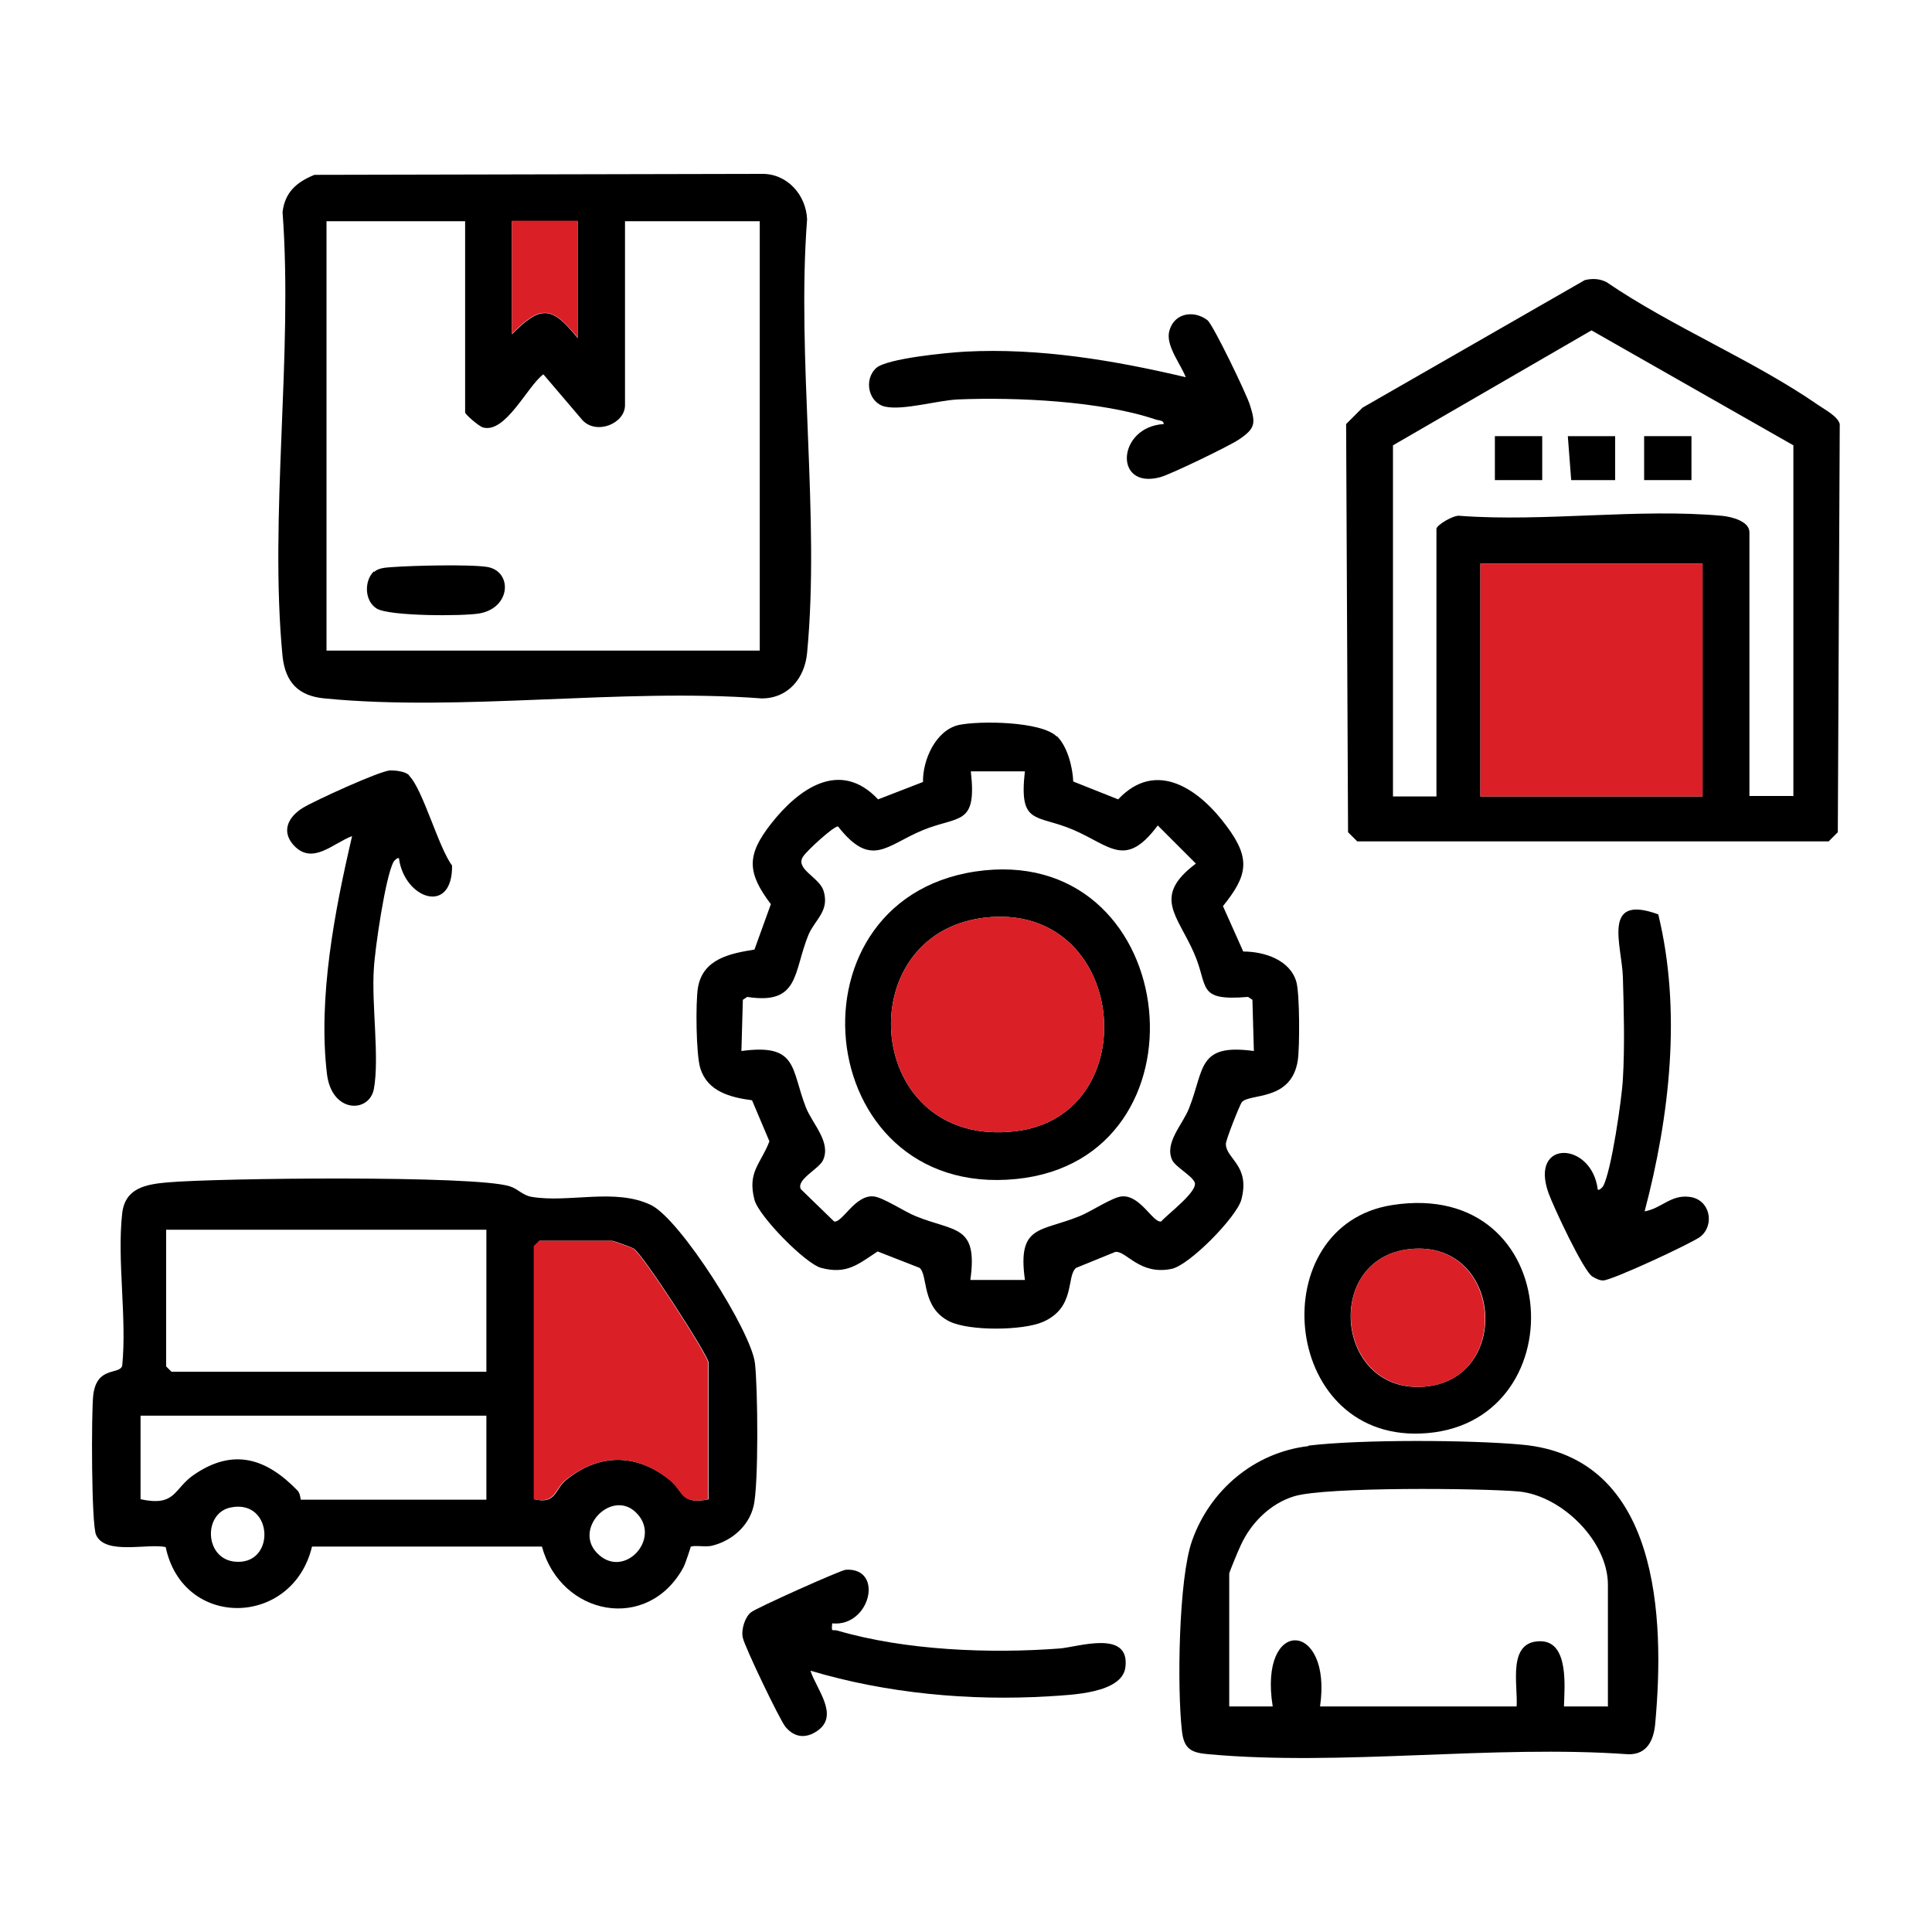
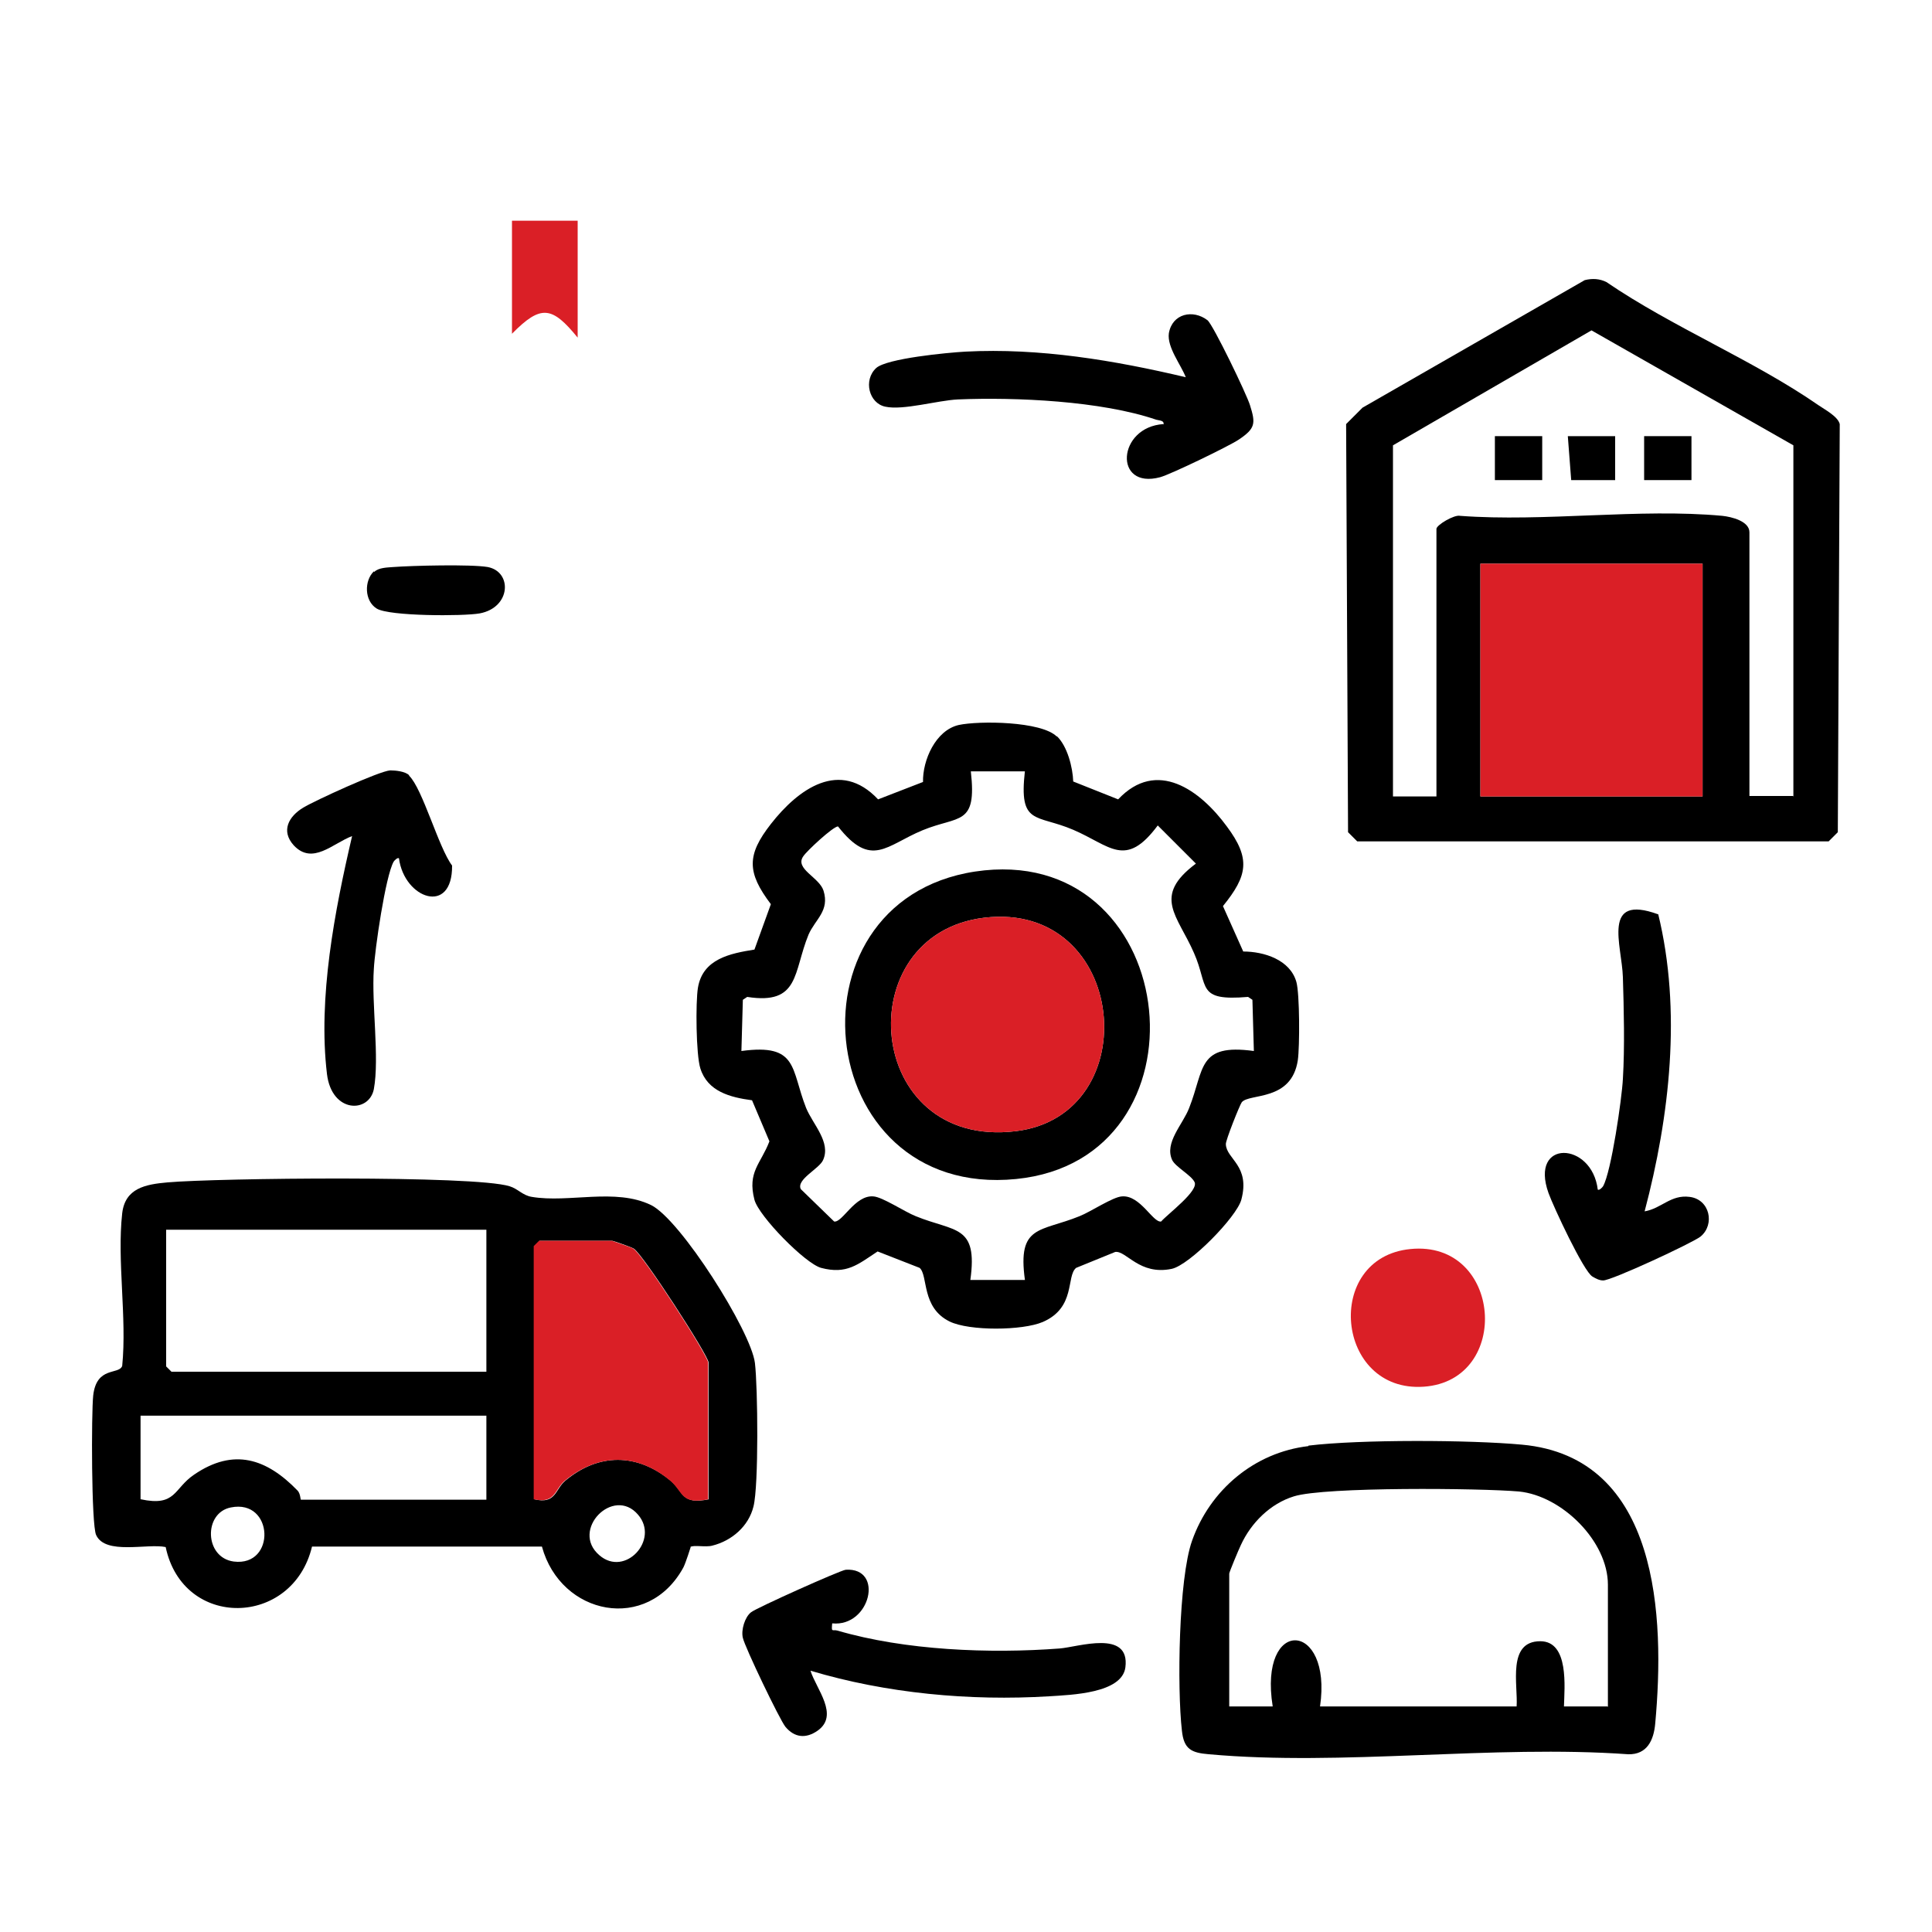
<svg xmlns="http://www.w3.org/2000/svg" id="Layer_1" version="1.1" viewBox="0 0 40 40">
  <defs>
    <style>
      .st0 {
        fill: #da1f26;
      }
    </style>
  </defs>
  <path d="M14.3,32.03s-.1.32-.15.42c-.74,1.36-2.54,1-2.93-.43h-4.76c-.4,1.67-2.67,1.72-3.03.01-.38-.08-1.25.17-1.44-.25-.1-.21-.1-2.53-.06-2.89.07-.61.53-.42.6-.61.1-1-.11-2.18,0-3.16.06-.52.48-.6.94-.64,1.02-.09,6.35-.15,7.08.08.17.05.27.19.46.22.77.13,1.73-.19,2.47.17.61.3,2.07,2.61,2.15,3.27.06.5.08,2.54-.03,2.97-.1.41-.45.71-.85.81-.14.04-.39-.02-.46.03ZM10.07,25.46H3.44v2.83l.11.11h6.52v-2.94ZM14.67,31.04v-2.83c0-.14-1.37-2.26-1.55-2.36-.05-.03-.42-.16-.44-.16h-1.51l-.11.11v5.24c.45.11.43-.2.64-.38.69-.58,1.49-.58,2.19,0,.27.23.21.5.79.38ZM10.07,29.31H2.91v1.73c.74.16.68-.22,1.11-.51.82-.56,1.5-.33,2.14.33.06.06.06.19.07.19h3.84v-1.73ZM4.78,31.21c-.57.11-.55,1.04.06,1.12.88.11.83-1.3-.06-1.12ZM13.21,31.36c-.51-.6-1.41.32-.8.84.53.46,1.25-.32.8-.84Z" />
  <path d="M32.81,5.8c.16-.04.31-.03.45.04,1.36.93,3.05,1.62,4.39,2.55.13.09.4.23.44.39l-.04,8.45-.19.19h-9.76l-.19-.19-.04-8.45.34-.34,4.6-2.64ZM37.13,16.49v-7.27l-4.18-2.38-4.11,2.38v7.27h.9v-5.54c0-.08.37-.3.49-.27,1.75.13,3.71-.16,5.43,0,.19.02.56.11.56.34v5.46h.9ZM35.25,11.67h-4.6v4.82h4.6v-4.82Z" />
-   <path d="M6.51,3.62l9.26-.02c.53-.01.92.44.94.94-.22,2.88.27,6.15,0,8.98-.05.52-.39.94-.94.94-2.9-.22-6.2.28-9.05,0-.54-.05-.81-.33-.87-.87-.28-2.9.22-6.25,0-9.2.05-.41.29-.62.66-.77ZM9.62,4.58h-2.86v8.89h8.97V4.58h-2.79v3.81c0,.38-.59.62-.88.31l-.81-.95c-.33.24-.78,1.23-1.25,1.1-.08-.02-.37-.27-.37-.31v-3.96ZM11.96,4.58h-1.36v2.34c.6-.61.83-.58,1.36.08v-2.41Z" />
  <path d="M21.88,15.24c.22.21.33.65.34.94l.93.37c.8-.85,1.7-.19,2.25.56.5.67.43,1.02-.08,1.65l.42.94c.43,0,.97.17,1.1.63.07.25.07,1.34.03,1.62-.13.86-1,.68-1.16.87-.04.05-.34.8-.33.87.01.31.51.44.32,1.15-.1.36-1.07,1.35-1.44,1.43-.67.14-.94-.38-1.17-.35l-.81.33c-.21.17,0,.82-.69,1.12-.42.18-1.52.19-1.93-.01-.59-.29-.44-.95-.62-1.11l-.87-.34c-.41.27-.64.48-1.17.34-.33-.09-1.29-1.07-1.38-1.41-.15-.58.13-.74.31-1.21l-.36-.85c-.45-.06-.92-.18-1.07-.66-.09-.28-.1-1.37-.05-1.67.1-.6.67-.71,1.17-.79l.34-.94c-.5-.66-.5-1.02,0-1.66.57-.73,1.43-1.35,2.22-.51l.93-.36c-.01-.45.26-1.07.74-1.18.42-.09,1.71-.08,2.03.24ZM21.23,15.97h-1.13c.13,1.14-.25.91-1,1.22s-1.06.8-1.75-.08c-.1,0-.65.51-.72.62-.18.26.33.43.42.71.13.42-.17.59-.31.91-.32.78-.18,1.46-1.27,1.29l-.09.06-.03,1.06c1.18-.16,1.02.37,1.34,1.18.14.34.52.71.35,1.08-.08.18-.56.4-.46.6l.69.67c.17.03.43-.55.81-.52.19.01.65.32.88.41.81.33,1.29.17,1.13,1.32h1.13c-.16-1.15.32-.99,1.13-1.32.23-.09.69-.4.88-.41.38-.03.64.55.81.52.14-.16.79-.64.69-.82-.07-.14-.39-.31-.46-.45-.17-.36.22-.74.35-1.08.32-.81.17-1.34,1.34-1.18l-.03-1.06-.09-.06c-1.08.09-.81-.21-1.12-.91-.34-.78-.87-1.17.04-1.85l-.79-.79c-.67.9-.98.42-1.75.09s-1.13-.08-1-1.22Z" />
  <path d="M27.09,29.93c1.07-.13,3.34-.12,4.42-.02,2.85.26,2.96,3.58,2.76,5.77-.03.35-.17.65-.56.64-2.8-.2-5.92.25-8.68,0-.36-.03-.52-.1-.56-.49-.1-.87-.07-3.14.21-3.93.37-1.05,1.29-1.83,2.41-1.96ZM33.29,35.34v-2.53c0-.9-.95-1.84-1.84-1.93-.79-.07-4.02-.1-4.66.1-.49.15-.89.55-1.1,1.01-.04.08-.24.56-.24.59v2.75h.9c-.3-1.87,1.24-1.78.98,0h4.07c.03-.45-.2-1.35.49-1.35.6,0,.5.96.49,1.35h.9Z" />
-   <path d="M28.82,24.95c3.62-.57,3.84,4.62.58,4.73-2.9.1-3.25-4.31-.58-4.73ZM29.2,25.86c-1.81.18-1.56,2.99.28,2.85s1.63-3.04-.28-2.85Z" />
  <path d="M24.09,8.8c.02-.1-.08-.09-.15-.11-1.14-.39-2.91-.47-4.11-.42-.42.02-1.13.23-1.5.15-.34-.07-.46-.55-.19-.8.22-.2,1.48-.32,1.85-.34,1.53-.08,3.08.18,4.56.53-.1-.26-.39-.62-.35-.91.07-.41.5-.5.8-.27.12.1.81,1.53.88,1.76.12.38.11.48-.23.71-.21.14-1.41.72-1.63.78-.97.26-.89-1.04.07-1.1Z" />
  <path d="M17.23,33.61c-.02.2,0,.12.11.15,1.4.41,3.15.48,4.6.37.38-.03,1.46-.4,1.36.39-.07.54-1.12.57-1.58.6-1.64.1-3.37-.06-4.94-.53.12.38.6.92.15,1.24-.24.17-.48.15-.67-.08-.12-.15-.84-1.65-.88-1.84-.04-.16.04-.43.17-.53.11-.09,1.85-.87,1.96-.88.8-.05.51,1.19-.28,1.11Z" />
  <path d="M34.33,18.92c.49,2,.24,4.19-.28,6.16.35-.06.54-.35.93-.3.42.05.53.57.23.82-.16.13-1.86.92-2.02.91-.08,0-.15-.04-.22-.08-.18-.1-.81-1.45-.91-1.73-.4-1.12.9-1.07,1.02-.07.03.02.09-.04.11-.07.17-.3.39-1.82.41-2.22.04-.66.02-1.45,0-2.11s-.45-1.73.73-1.3Z" />
  <path d="M8.47,16.06c.28.27.61,1.49.89,1.86.01,1.04-.99.69-1.1-.15-.03-.02-.09.04-.11.07-.17.3-.39,1.82-.41,2.22-.05.73.12,1.84,0,2.49-.1.5-.87.5-.97-.31-.19-1.58.16-3.39.52-4.93-.4.15-.82.61-1.21.19-.27-.3-.1-.6.2-.78.23-.14,1.58-.76,1.8-.77.11,0,.31.02.39.1Z" />
  <path class="st0" d="M14.67,31.04c-.58.12-.52-.15-.79-.38-.69-.58-1.49-.58-2.19,0-.21.18-.19.48-.64.38v-5.24l.11-.11h1.51s.39.13.44.16c.19.11,1.55,2.22,1.55,2.36v2.83Z" />
  <rect class="st0" x="30.65" y="11.67" width="4.6" height="4.82" />
  <path class="st0" d="M11.96,4.58v2.41c-.53-.65-.76-.69-1.36-.08v-2.34h1.36Z" />
  <path class="st0" d="M29.2,25.86c1.9-.19,2.11,2.72.28,2.85s-2.09-2.67-.28-2.85Z" />
  <rect x="30.95" y="9.03" width=".98" height=".91" />
  <rect x="34.04" y="9.03" width=".98" height=".91" />
  <polygon points="33.44 9.03 33.44 9.94 32.53 9.94 32.46 9.03 33.44 9.03" />
  <path d="M7.75,11.84c.09-.09.27-.09.39-.1.4-.03,1.61-.06,1.96,0,.51.1.48.84-.17.96-.34.06-1.87.06-2.13-.1s-.26-.58-.06-.77Z" />
  <path d="M20.38,18.02c4.12-.42,4.75,5.98.66,6.39-4.29.43-4.89-5.95-.66-6.39ZM20.38,19c-2.84.34-2.49,4.8.65,4.42,2.73-.33,2.32-4.77-.65-4.42Z" />
  <path class="st0" d="M20.38,19c2.97-.35,3.38,4.09.65,4.42-3.14.38-3.49-4.08-.65-4.42Z" />
</svg>